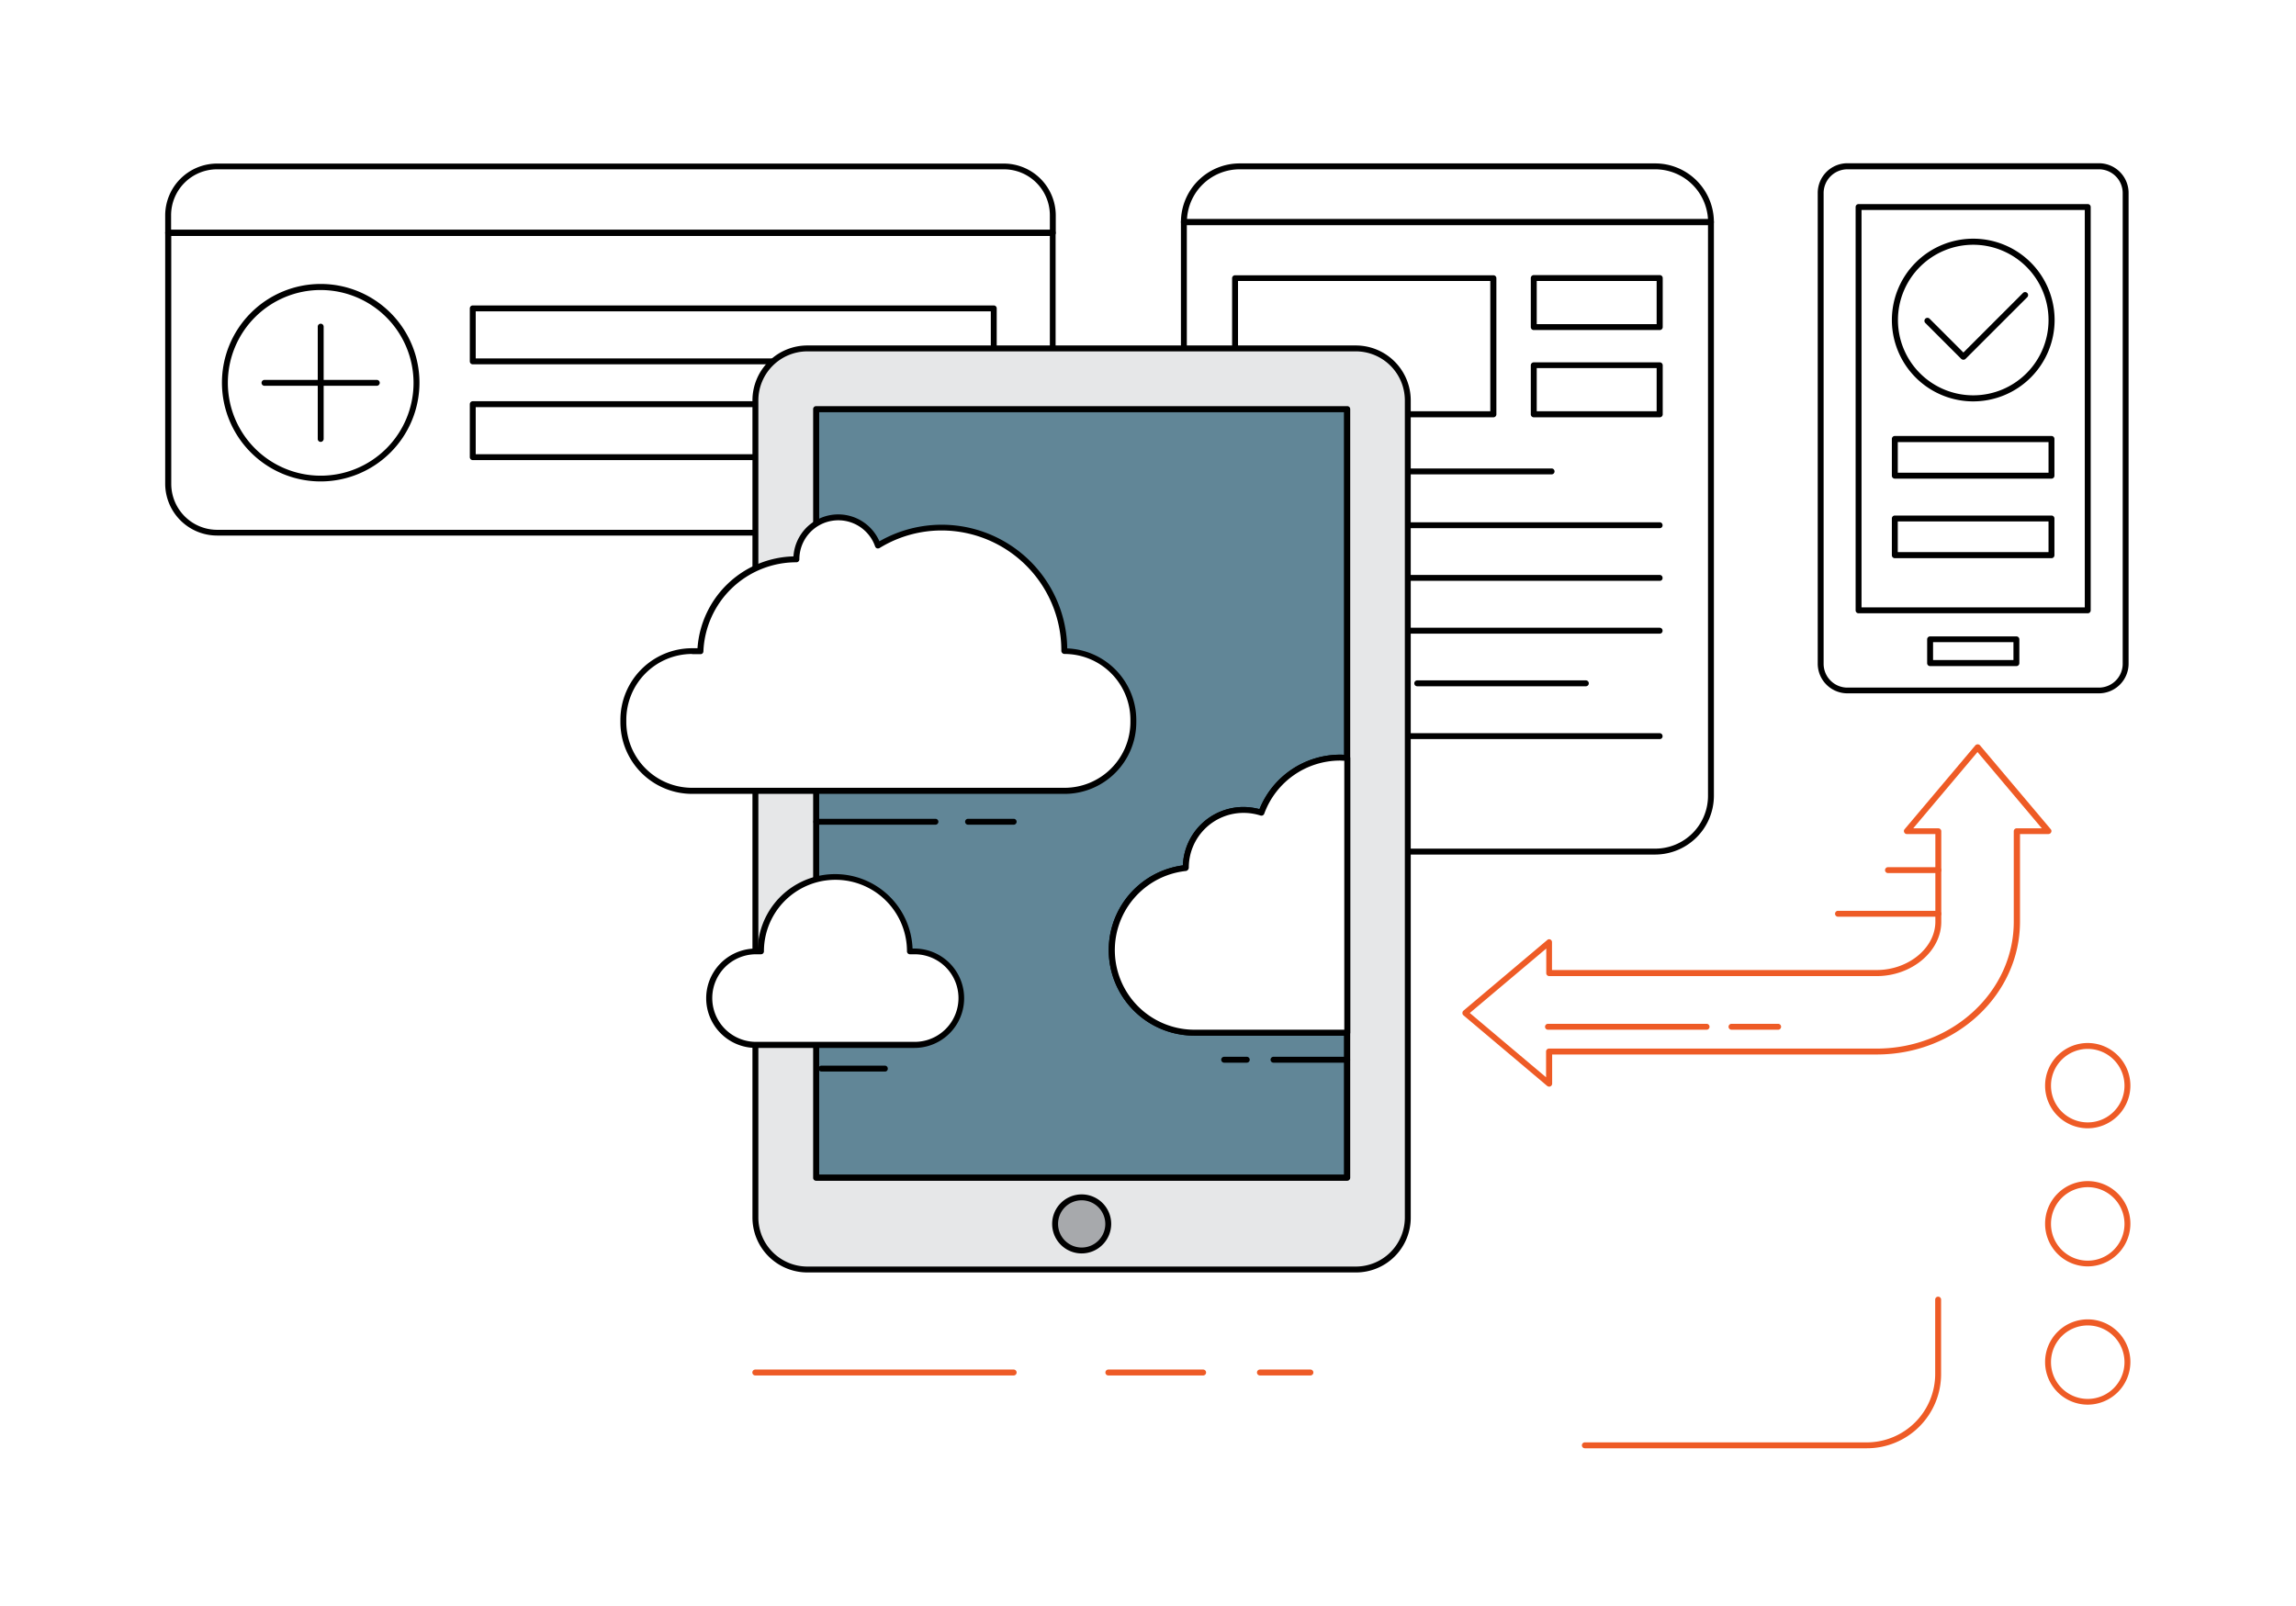
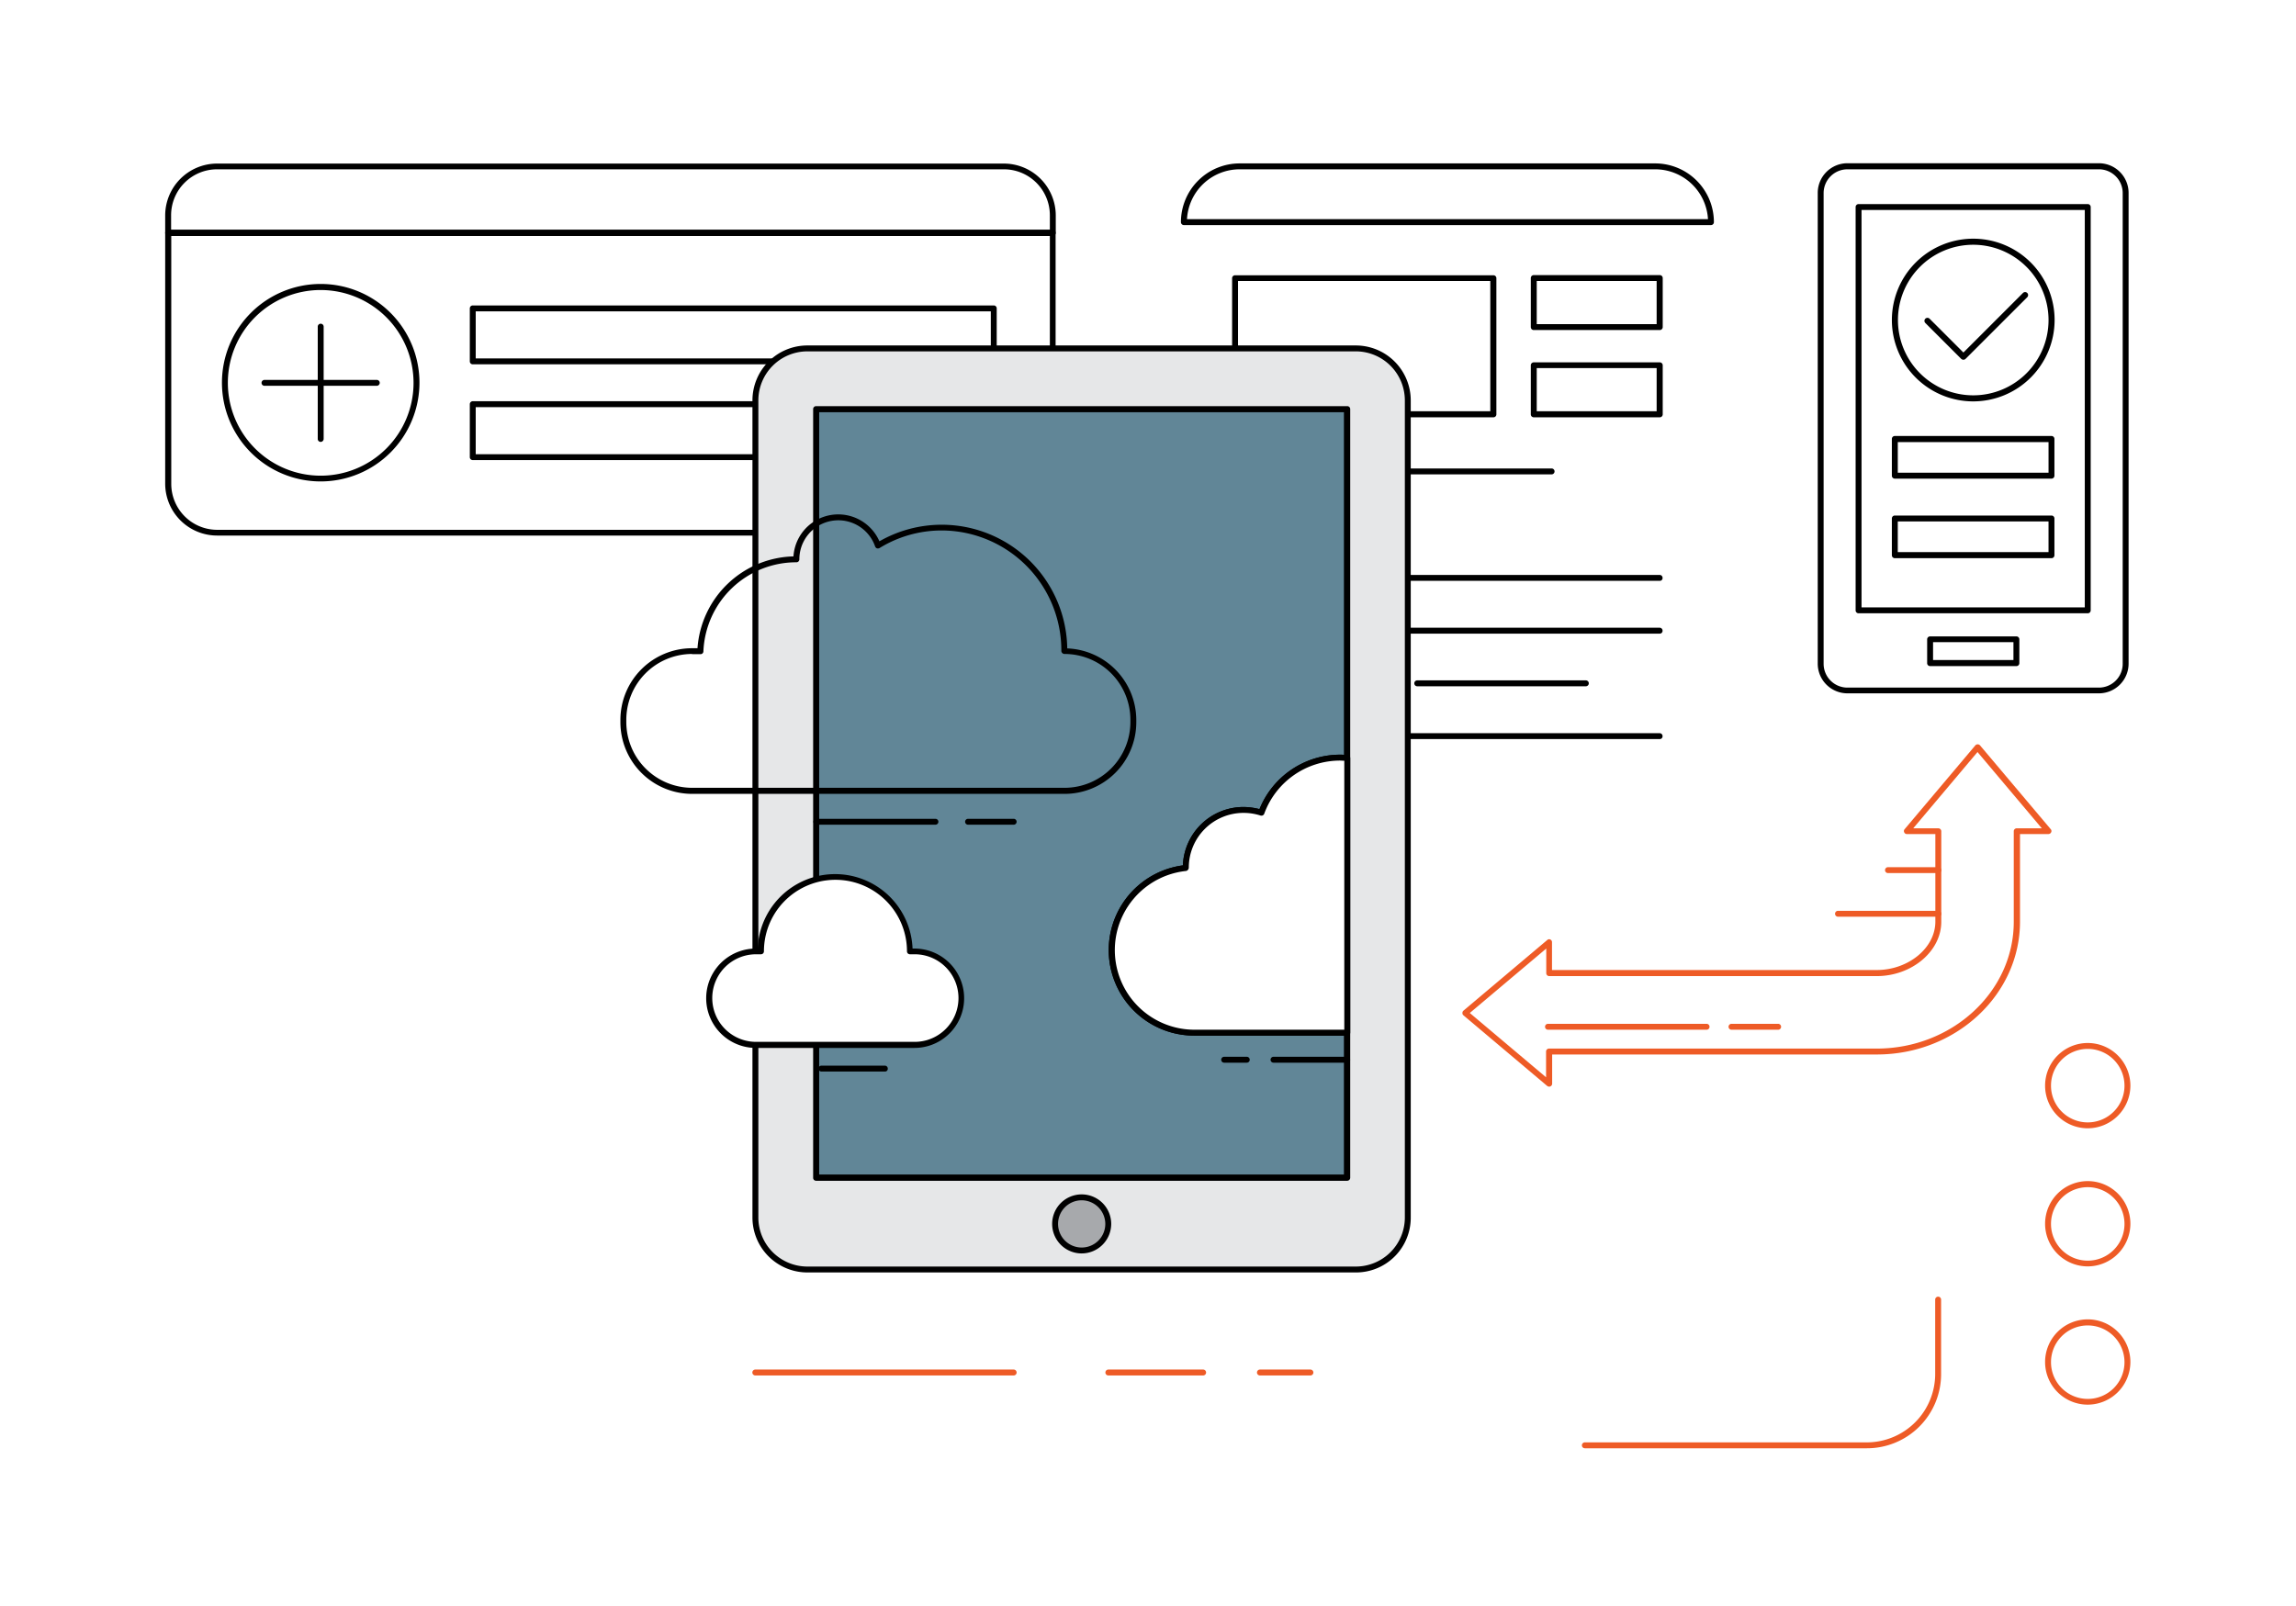
<svg xmlns="http://www.w3.org/2000/svg" width="656" height="459" viewBox="0 0 656 459">
  <g id="peak15-2" transform="translate(0 -0.3)">
    <g id="Group_118" data-name="Group 118" transform="translate(0 0.3)">
      <g id="Group_117" data-name="Group 117">
-         <rect id="Rectangle_48" data-name="Rectangle 48" width="656" height="459" fill="#fff" />
-       </g>
+         </g>
    </g>
    <g id="Group_139" data-name="Group 139" transform="translate(352.031 78.914)">
      <g id="Group_128" data-name="Group 128" transform="translate(0 0.047)">
        <path id="Path_165" data-name="Path 165" d="M825.762,209.088H751.944a.84.84,0,0,1-.844-.844v-38.9a.84.84,0,0,1,.844-.844h73.818a.84.84,0,0,1,.844.844v38.9A.84.84,0,0,1,825.762,209.088Zm-72.975-1.734h72.084V170.14H752.787Z" transform="translate(-751.1 -168.5)" />
      </g>
      <g id="Group_129" data-name="Group 129" transform="translate(85.348)">
        <path id="Path_166" data-name="Path 166" d="M970.039,184.1h-36a.84.84,0,0,1-.844-.844V169.244a.84.84,0,0,1,.844-.844h36a.84.84,0,0,1,.844.844v14.014A.84.84,0,0,1,970.039,184.1Zm-35.152-1.687h34.261V170.087H934.887Z" transform="translate(-933.2 -168.4)" />
      </g>
      <g id="Group_130" data-name="Group 130" transform="translate(85.348 24.934)">
        <path id="Path_167" data-name="Path 167" d="M970.039,237.3h-36a.84.84,0,0,1-.844-.844V222.444a.84.84,0,0,1,.844-.844h36a.84.84,0,0,1,.844.844v14.014A.84.84,0,0,1,970.039,237.3Zm-35.152-1.734h34.261V223.24H934.887Z" transform="translate(-933.2 -221.6)" />
      </g>
      <g id="Group_131" data-name="Group 131" transform="translate(0 55.258)">
        <path id="Path_168" data-name="Path 168" d="M842.353,287.987h-90.41a.844.844,0,1,1,0-1.687h90.41a.844.844,0,1,1,0,1.687Z" transform="translate(-751.1 -286.3)" />
      </g>
      <g id="Group_132" data-name="Group 132" transform="translate(0 70.631)">
-         <path id="Path_169" data-name="Path 169" d="M873.287,320.787H751.944a.844.844,0,0,1,0-1.687h121.3a.84.84,0,0,1,.844.844A.8.8,0,0,1,873.287,320.787Z" transform="translate(-751.1 -319.1)" />
-       </g>
+         </g>
      <g id="Group_133" data-name="Group 133" transform="translate(0 85.676)">
        <path id="Path_170" data-name="Path 170" d="M873.287,352.887H751.944a.844.844,0,0,1,0-1.687h121.3a.84.84,0,0,1,.844.844A.775.775,0,0,1,873.287,352.887Z" transform="translate(-751.1 -351.2)" />
      </g>
      <g id="Group_134" data-name="Group 134" transform="translate(0 100.768)">
        <path id="Path_171" data-name="Path 171" d="M873.287,385.087H751.944a.844.844,0,0,1,0-1.687h121.3a.84.84,0,0,1,.844.844A.8.8,0,0,1,873.287,385.087Z" transform="translate(-751.1 -383.4)" />
      </g>
      <g id="Group_135" data-name="Group 135" transform="translate(0 115.813)">
        <path id="Path_172" data-name="Path 172" d="M787.329,417.187H751.944a.844.844,0,0,1,0-1.687h35.386a.844.844,0,1,1,0,1.687Z" transform="translate(-751.1 -415.5)" />
      </g>
      <g id="Group_136" data-name="Group 136" transform="translate(52.024 115.813)">
        <path id="Path_173" data-name="Path 173" d="M911.172,417.187H862.944a.844.844,0,0,1,0-1.687h48.228a.844.844,0,0,1,0,1.687Z" transform="translate(-862.1 -415.5)" />
      </g>
      <g id="Group_137" data-name="Group 137" transform="translate(0 130.904)">
        <path id="Path_174" data-name="Path 174" d="M873.287,449.387H751.944a.844.844,0,0,1,0-1.687h121.3a.84.84,0,0,1,.844.844A.8.8,0,0,1,873.287,449.387Z" transform="translate(-751.1 -447.7)" />
      </g>
      <g id="Group_138" data-name="Group 138" transform="translate(0 145.949)">
        <path id="Path_175" data-name="Path 175" d="M785.173,481.487h-33.23a.844.844,0,1,1,0-1.687h33.23a.844.844,0,0,1,0,1.687Z" transform="translate(-751.1 -479.8)" />
      </g>
    </g>
    <g id="Group_142" data-name="Group 142" transform="translate(337.408 46.996)">
      <g id="Group_140" data-name="Group 140" transform="translate(0 15.935)">
-         <path id="Path_176" data-name="Path 176" d="M855.4,315.869H736.679A16.792,16.792,0,0,1,719.9,299.09V135.144a.84.84,0,0,1,.844-.844H871.333a.84.84,0,0,1,.844.844V299.09A16.822,16.822,0,0,1,855.4,315.869ZM721.587,135.987v163.1a15.082,15.082,0,0,0,15.092,15.092H855.4a15.082,15.082,0,0,0,15.092-15.092v-163.1h-148.9Z" transform="translate(-719.9 -134.3)" />
-       </g>
+         </g>
      <g id="Group_141" data-name="Group 141">
        <path id="Path_177" data-name="Path 177" d="M871.333,117.923H720.744a.84.84,0,0,1-.844-.844A16.792,16.792,0,0,1,736.679,100.3H855.4a16.792,16.792,0,0,1,16.779,16.779A.84.84,0,0,1,871.333,117.923Zm-149.7-1.687H870.489A15.112,15.112,0,0,0,855.4,101.987H736.679A15.067,15.067,0,0,0,721.634,116.235Z" transform="translate(-719.9 -100.3)" />
      </g>
    </g>
    <g id="Group_149" data-name="Group 149" transform="translate(47.197 47.043)">
      <g id="Group_145" data-name="Group 145">
        <g id="Group_143" data-name="Group 143">
          <path id="Path_178" data-name="Path 178" d="M354.26,121.069H101.544a.84.84,0,0,1-.844-.844v-5.015A14.842,14.842,0,0,1,115.511,100.4H340.34a14.842,14.842,0,0,1,14.81,14.811v5.015A.881.881,0,0,1,354.26,121.069Zm-251.826-1.734H353.463v-4.171A13.132,13.132,0,0,0,340.34,102.04H115.511a13.132,13.132,0,0,0-13.123,13.123v4.171Z" transform="translate(-100.7 -100.4)" />
        </g>
        <g id="Group_144" data-name="Group 144" transform="translate(0 18.935)">
          <path id="Path_179" data-name="Path 179" d="M340.34,228.163H115.511A14.842,14.842,0,0,1,100.7,213.353V141.644a.84.84,0,0,1,.844-.844H354.26a.84.84,0,0,1,.844.844v71.709A14.742,14.742,0,0,1,340.34,228.163ZM102.434,142.534V213.4a13.132,13.132,0,0,0,13.123,13.123H340.34A13.132,13.132,0,0,0,353.463,213.4V142.534Z" transform="translate(-100.7 -140.8)" />
        </g>
      </g>
      <g id="Group_146" data-name="Group 146" transform="translate(16.217 34.402)">
        <path id="Path_180" data-name="Path 180" d="M163.515,230.23a28.215,28.215,0,1,1,28.215-28.215A28.244,28.244,0,0,1,163.515,230.23Zm0-54.7a26.528,26.528,0,1,0,26.528,26.528A26.563,26.563,0,0,0,163.515,175.534Z" transform="translate(-135.3 -173.8)" />
      </g>
      <g id="Group_147" data-name="Group 147" transform="translate(87.035 40.541)">
        <path id="Path_181" data-name="Path 181" d="M436.1,203.726H287.244a.84.84,0,0,1-.844-.844V187.744a.84.84,0,0,1,.844-.844H436.1a.84.84,0,0,1,.844.844v15.139A.84.84,0,0,1,436.1,203.726Zm-148.011-1.687H435.255V188.587H288.087Z" transform="translate(-286.4 -186.9)" />
      </g>
      <g id="Group_148" data-name="Group 148" transform="translate(87.035 67.913)">
        <path id="Path_182" data-name="Path 182" d="M436.1,262.126H287.244a.84.84,0,0,1-.844-.844V246.144a.84.84,0,0,1,.844-.844H436.1a.84.84,0,0,1,.844.844v15.139A.84.84,0,0,1,436.1,262.126Zm-148.011-1.687H435.255V246.987H288.087Z" transform="translate(-286.4 -245.3)" />
      </g>
    </g>
    <g id="Group_158" data-name="Group 158" transform="translate(177.257 99.021)">
      <g id="Group_153" data-name="Group 153" transform="translate(37.729)">
        <g id="Group_150" data-name="Group 150" transform="translate(101.799 116.937)">
          <path id="Path_183" data-name="Path 183" d="M720.391,478.348a16.672,16.672,0,0,0-5.109-.844,16.492,16.492,0,0,0-16.5,16.5v.141a23.59,23.59,0,0,0,2.39,47.056H744.9V462.694c-.7-.047-1.359-.094-2.062-.094A23.945,23.945,0,0,0,720.391,478.348Z" transform="translate(-676.803 -461.756)" fill="#fff" />
          <path id="Path_184" data-name="Path 184" d="M744.047,541.086H700.319a24.433,24.433,0,0,1-3.234-48.65,17.346,17.346,0,0,1,17.295-16.685,19.012,19.012,0,0,1,4.593.609,24.873,24.873,0,0,1,22.966-15.56c.7,0,1.453.047,2.156.094a.9.9,0,0,1,.8.844V540.2A.852.852,0,0,1,744.047,541.086Zm-29.668-63.648a15.632,15.632,0,0,0-15.607,15.607,1.012,1.012,0,0,1-.75.984,22.746,22.746,0,0,0,2.344,45.369H743.2V462.534c-.422,0-.8-.047-1.219-.047a23.079,23.079,0,0,0-21.653,15.185.855.855,0,0,1-1.078.516A15.788,15.788,0,0,0,714.379,477.438Z" transform="translate(-675.9 -460.8)" />
        </g>
        <g id="Group_151" data-name="Group 151" transform="translate(17.341 17.341)">
          <path id="Path_185" data-name="Path 185" d="M497.5,469.727H649.261V428.248H605.532a23.59,23.59,0,0,1-2.39-47.056v-.141a16.492,16.492,0,0,1,16.5-16.5,15.372,15.372,0,0,1,5.109.844,23.9,23.9,0,0,1,22.45-15.748c.7,0,1.406.047,2.062.094V250.1H497.5Z" transform="translate(-496.656 -249.256)" fill="#618697" />
          <path id="Path_186" data-name="Path 186" d="M648.3,469.661H496.544a.84.84,0,0,1-.844-.844V249.144a.84.84,0,0,1,.844-.844H648.3a.84.84,0,0,1,.844.844V348.88a.756.756,0,0,1-.281.609,1.12,1.12,0,0,1-.656.234c-.656-.047-1.312-.094-2.015-.094a23.079,23.079,0,0,0-21.653,15.185.854.854,0,0,1-1.078.516,15.525,15.525,0,0,0-20.435,14.81,1.012,1.012,0,0,1-.75.984,22.746,22.746,0,0,0,2.343,45.369h43.728a.84.84,0,0,1,.844.844v41.479A.953.953,0,0,1,648.3,469.661Zm-150.917-1.734H647.414V428.182H604.576a24.433,24.433,0,0,1-3.234-48.65,17.346,17.346,0,0,1,17.294-16.685,19.012,19.012,0,0,1,4.593.609A24.873,24.873,0,0,1,646.2,347.9a10.2,10.2,0,0,1,1.219.047V249.987H497.387Z" transform="translate(-495.7 -248.3)" />
        </g>
        <g id="Group_152" data-name="Group 152">
          <path id="Path_187" data-name="Path 187" d="M632.086,213.1H475.357A14.862,14.862,0,0,0,460.5,227.957v233.5a14.862,14.862,0,0,0,14.857,14.857H632.039A14.862,14.862,0,0,0,646.9,461.457v-233.5A14.792,14.792,0,0,0,632.086,213.1ZM629.6,330.131V450.068H477.841V230.441H629.6Z" transform="translate(-459.656 -212.256)" fill="#e6e7e8" />
          <path id="Path_188" data-name="Path 188" d="M631.13,476.2H474.4a15.7,15.7,0,0,1-15.7-15.7V227a15.7,15.7,0,0,1,15.7-15.7H631.083a15.7,15.7,0,0,1,15.7,15.7V460.5A15.632,15.632,0,0,1,631.13,476.2ZM474.4,212.987A14.022,14.022,0,0,0,460.387,227V460.5A14.022,14.022,0,0,0,474.4,474.515H631.083A14.022,14.022,0,0,0,645.1,460.5V227a14.022,14.022,0,0,0-14.014-14.014H474.4ZM628.646,450H476.885a.84.84,0,0,1-.844-.844V229.485a.84.84,0,0,1,.844-.844H628.646a.84.84,0,0,1,.844.844V449.159A.871.871,0,0,1,628.646,450Zm-150.917-1.734H627.755V230.329H477.729Z" transform="translate(-458.7 -211.3)" />
        </g>
      </g>
      <g id="Group_154" data-name="Group 154" transform="translate(139.528 116.937)">
        <path id="Path_189" data-name="Path 189" d="M720.391,478.348a16.672,16.672,0,0,0-5.109-.844,16.492,16.492,0,0,0-16.5,16.5v.141a23.59,23.59,0,0,0,2.39,47.056H744.9V462.694c-.7-.047-1.359-.094-2.062-.094A23.945,23.945,0,0,0,720.391,478.348Z" transform="translate(-676.803 -461.756)" fill="#fff" />
        <path id="Path_190" data-name="Path 190" d="M744.047,541.086H700.319a24.433,24.433,0,0,1-3.234-48.65,17.346,17.346,0,0,1,17.295-16.685,19.012,19.012,0,0,1,4.593.609,24.873,24.873,0,0,1,22.966-15.56c.7,0,1.453.047,2.156.094a.9.9,0,0,1,.8.844V540.2A.852.852,0,0,1,744.047,541.086Zm-29.668-63.648a15.632,15.632,0,0,0-15.607,15.607,1.012,1.012,0,0,1-.75.984,22.746,22.746,0,0,0,2.344,45.369H743.2V462.534c-.422,0-.8-.047-1.219-.047a23.079,23.079,0,0,0-21.653,15.185.855.855,0,0,1-1.078.516A15.788,15.788,0,0,0,714.379,477.438Z" transform="translate(-675.9 -460.8)" />
      </g>
      <g id="Group_155" data-name="Group 155" transform="translate(0 48.275)">
-         <path id="Path_191" data-name="Path 191" d="M506.024,354.245h-.094v-.234a35.028,35.028,0,0,0-53.243-29.949A12,12,0,0,0,429.346,328a27.526,27.526,0,0,0-27.465,26.293h-2.343A19.632,19.632,0,0,0,379.9,373.93v.656a19.632,19.632,0,0,0,19.638,19.638H506.024a19.632,19.632,0,0,0,19.638-19.638v-.656A19.673,19.673,0,0,0,506.024,354.245Z" transform="translate(-379.103 -315.203)" fill="#fff" />
        <path id="Path_192" data-name="Path 192" d="M505.12,394.164H398.682A20.5,20.5,0,0,1,378.2,373.683v-.656a20.5,20.5,0,0,1,20.482-20.482h1.547A28.22,28.22,0,0,1,427.646,326.3a12.831,12.831,0,0,1,24.559-4.312,35.861,35.861,0,0,1,53.665,30.605A20.54,20.54,0,0,1,525.6,373.073v.656A20.493,20.493,0,0,1,505.12,394.164ZM398.682,354.185a18.822,18.822,0,0,0-18.794,18.794v.656a18.822,18.822,0,0,0,18.794,18.794H505.12a18.822,18.822,0,0,0,18.794-18.794v-.656a18.822,18.822,0,0,0-18.794-18.794.925.925,0,0,1-.937-.844v-.187a34.264,34.264,0,0,0-34.214-34.261,33.881,33.881,0,0,0-17.716,5.015,1.028,1.028,0,0,1-.75.094.928.928,0,0,1-.516-.516,11.131,11.131,0,0,0-21.653,3.656.84.84,0,0,1-.844.844,26.548,26.548,0,0,0-26.575,25.45.8.8,0,0,1-.844.8h-2.39Z" transform="translate(-378.2 -314.3)" />
      </g>
      <g id="Group_156" data-name="Group 156" transform="translate(123.358 242.592)">
        <path id="Path_193" data-name="Path 193" d="M658.385,738.193a7.593,7.593,0,1,1-7.593-7.593A7.591,7.591,0,0,1,658.385,738.193Z" transform="translate(-642.356 -729.803)" fill="#a7a9ac" />
        <path id="Path_194" data-name="Path 194" d="M649.836,745.773a8.436,8.436,0,1,1,8.436-8.436A8.461,8.461,0,0,1,649.836,745.773Zm0-15.185a6.749,6.749,0,1,0,6.749,6.749A6.781,6.781,0,0,0,649.836,730.587Z" transform="translate(-641.4 -728.9)" />
      </g>
      <g id="Group_157" data-name="Group 157" transform="translate(24.512 151.058)">
        <path id="Path_195" data-name="Path 195" d="M491.033,556.578h-1.359a21.278,21.278,0,0,0-42.557,0h-1.359a13.358,13.358,0,1,0,0,26.715H491.08a13.358,13.358,0,1,0-.047-26.715Z" transform="translate(-431.509 -534.503)" fill="#fff" />
        <path id="Path_196" data-name="Path 196" d="M490.023,583.281H444.7a14.2,14.2,0,0,1,0-28.4h.516a22.139,22.139,0,0,1,44.244,0h.516a14.2,14.2,0,0,1,.047,28.4Zm-45.275-26.762a12.514,12.514,0,0,0,0,25.028H490.07a12.514,12.514,0,1,0,0-25.028h-1.359a.84.84,0,0,1-.844-.844,20.435,20.435,0,1,0-40.87,0,.84.84,0,0,1-.844.844Z" transform="translate(-430.5 -533.6)" />
      </g>
    </g>
    <g id="Group_159" data-name="Group 159" transform="translate(363.045 302.29)">
      <path id="Path_197" data-name="Path 197" d="M796.488,646.687H775.444a.844.844,0,1,1,0-1.687h21.044a.844.844,0,0,1,0,1.687Z" transform="translate(-774.6 -645)" />
    </g>
    <g id="Group_160" data-name="Group 160" transform="translate(348.891 302.29)">
      <path id="Path_198" data-name="Path 198" d="M751.758,646.687h-6.515a.844.844,0,0,1,0-1.687h6.515a.844.844,0,0,1,0,1.687Z" transform="translate(-744.4 -645)" />
    </g>
    <g id="Group_161" data-name="Group 161" transform="translate(232.375 234.284)">
      <path id="Path_199" data-name="Path 199" d="M530.717,501.587H496.644a.844.844,0,0,1,0-1.687h34.074a.844.844,0,0,1,0,1.687Z" transform="translate(-495.8 -499.9)" />
    </g>
    <g id="Group_162" data-name="Group 162" transform="translate(275.775 234.284)">
      <path id="Path_200" data-name="Path 200" d="M602.273,501.587H589.244a.844.844,0,1,1,0-1.687h13.029a.844.844,0,0,1,0,1.687Z" transform="translate(-588.4 -499.9)" />
    </g>
    <g id="Group_163" data-name="Group 163" transform="translate(233.828 304.821)">
      <path id="Path_201" data-name="Path 201" d="M517.882,652.087H499.744a.844.844,0,0,1,0-1.687h18.138a.84.84,0,0,1,.844.844A.787.787,0,0,1,517.882,652.087Z" transform="translate(-498.9 -650.4)" />
    </g>
    <g id="Group_167" data-name="Group 167" transform="translate(519.352 46.949)">
      <g id="Group_164" data-name="Group 164">
        <path id="Path_202" data-name="Path 202" d="M1188.433,251.68h-71.85a8.481,8.481,0,0,1-8.483-8.483V108.683a8.481,8.481,0,0,1,8.483-8.483h71.85a8.481,8.481,0,0,1,8.483,8.483V243.2A8.481,8.481,0,0,1,1188.433,251.68Zm-71.85-149.746a6.8,6.8,0,0,0-6.8,6.8V243.243a6.8,6.8,0,0,0,6.8,6.8h71.85a6.8,6.8,0,0,0,6.8-6.8V108.73a6.8,6.8,0,0,0-6.8-6.8Z" transform="translate(-1108.1 -100.2)" />
      </g>
      <g id="Group_165" data-name="Group 165" transform="translate(10.827 11.67)">
        <path id="Path_203" data-name="Path 203" d="M1197.519,242.037h-65.476a.84.84,0,0,1-.844-.844V125.944a.84.84,0,0,1,.844-.844h65.476a.84.84,0,0,1,.844.844v115.25A.84.84,0,0,1,1197.519,242.037Zm-64.632-1.687h63.788V126.787h-63.788Z" transform="translate(-1131.2 -125.1)" />
      </g>
      <g id="Group_166" data-name="Group 166" transform="translate(31.261 135.216)">
        <path id="Path_204" data-name="Path 204" d="M1200.3,397.183h-24.653a.84.84,0,0,1-.844-.844v-6.8a.84.84,0,0,1,.844-.844H1200.3a.84.84,0,0,1,.844.844v6.8A.84.84,0,0,1,1200.3,397.183Zm-23.809-1.734h22.966V390.34h-22.966Z" transform="translate(-1174.8 -388.7)" />
      </g>
    </g>
    <g id="Group_168" data-name="Group 168" transform="translate(417.835 213.005)">
      <path id="Path_205" data-name="Path 205" d="M916.294,552.315a.9.9,0,0,1-.562-.187l-23.95-20.2a.786.786,0,0,1-.281-.656.851.851,0,0,1,.281-.656l23.95-20.2a.788.788,0,0,1,.891-.141.835.835,0,0,1,.469.75v7.968h92.753c9.093,0,16.779-6.327,16.779-13.826V480.137h-8.155a.8.8,0,0,1-.75-.516.788.788,0,0,1,.141-.891l20.2-23.95a.906.906,0,0,1,1.312,0l20.2,23.95a.788.788,0,0,1,.141.891.88.88,0,0,1-.75.516h-8.155v25.028c0,20.9-18.326,37.964-40.916,37.964H917.137v8.343a.835.835,0,0,1-.469.75A.63.63,0,0,1,916.294,552.315Zm-22.684-21.044L915.4,549.643v-7.358a.84.84,0,0,1,.844-.844h93.6c21.606,0,39.182-16.263,39.182-36.23V479.34a.84.84,0,0,1,.844-.844h7.171L1038.668,456.7,1020.3,478.5h7.171a.84.84,0,0,1,.844.844v25.872c0,8.436-8.436,15.514-18.466,15.514h-93.55a.84.84,0,0,1-.844-.844v-7.03Z" transform="translate(-891.5 -454.5)" fill="#ee5b26" />
    </g>
    <g id="Group_169" data-name="Group 169" transform="translate(524.273 260.577)">
      <path id="Path_206" data-name="Path 206" d="M1148.127,557.687h-28.684a.844.844,0,0,1,0-1.687h28.684a.844.844,0,1,1,0,1.687Z" transform="translate(-1118.6 -556)" fill="#ee5b26" />
    </g>
    <g id="Group_170" data-name="Group 170" transform="translate(538.615 248.11)">
      <path id="Path_207" data-name="Path 207" d="M1164.385,531.087h-14.342a.844.844,0,1,1,0-1.687h14.342a.844.844,0,1,1,0,1.687Z" transform="translate(-1149.2 -529.4)" fill="#ee5b26" />
    </g>
    <g id="Group_171" data-name="Group 171" transform="translate(540.537 68.509)">
      <path id="Path_208" data-name="Path 208" d="M1176.547,192.694a23.247,23.247,0,1,1,23.247-23.247A23.273,23.273,0,0,1,1176.547,192.694Zm0-44.76a21.513,21.513,0,1,0,21.513,21.513A21.543,21.543,0,0,0,1176.547,147.934Z" transform="translate(-1153.3 -146.2)" />
    </g>
    <g id="Group_172" data-name="Group 172" transform="translate(540.537 124.892)">
      <path id="Path_209" data-name="Path 209" d="M1198.9,278.686h-44.76a.84.84,0,0,1-.844-.844v-10.5a.84.84,0,0,1,.844-.844h44.76a.84.84,0,0,1,.844.844v10.5A.84.84,0,0,1,1198.9,278.686ZM1154.987,277h43.072v-8.764h-43.072Z" transform="translate(-1153.3 -266.5)" />
    </g>
    <g id="Group_173" data-name="Group 173" transform="translate(540.537 147.623)">
      <path id="Path_210" data-name="Path 210" d="M1198.9,327.186h-44.76a.84.84,0,0,1-.844-.844v-10.5a.84.84,0,0,1,.844-.844h44.76a.84.84,0,0,1,.844.844v10.5A.84.84,0,0,1,1198.9,327.186Zm-43.916-1.734h43.072v-8.764h-43.072Z" transform="translate(-1153.3 -315)" />
    </g>
    <g id="Group_176" data-name="Group 176" transform="translate(452.002 370.812)">
      <path id="Path_213" data-name="Path 213" d="M1045.811,834.554H965.244a.844.844,0,1,1,0-1.687h80.52a19.562,19.562,0,0,0,19.544-19.544V792.044a.844.844,0,0,1,1.687,0v21.232A21.183,21.183,0,0,1,1045.811,834.554Z" transform="translate(-964.4 -791.2)" fill="#ee5b26" />
    </g>
    <g id="Group_177" data-name="Group 177" transform="translate(214.987 391.669)">
      <path id="Path_214" data-name="Path 214" d="M533.362,837.387H459.544a.844.844,0,1,1,0-1.687h73.818a.844.844,0,0,1,0,1.687Z" transform="translate(-458.7 -835.7)" fill="#ee5b26" />
    </g>
    <g id="Group_178" data-name="Group 178" transform="translate(315.801 391.669)">
      <path id="Path_215" data-name="Path 215" d="M701.781,837.387H674.644a.844.844,0,0,1,0-1.687h27.137a.844.844,0,0,1,0,1.687Z" transform="translate(-673.8 -835.7)" fill="#ee5b26" />
    </g>
    <g id="Group_179" data-name="Group 179" transform="translate(359.108 391.669)">
      <path id="Path_216" data-name="Path 216" d="M781.526,837.387H767.044a.844.844,0,0,1,0-1.687h14.482a.844.844,0,0,1,0,1.687Z" transform="translate(-766.2 -835.7)" fill="#ee5b26" />
    </g>
    <g id="Group_188" data-name="Group 188" transform="translate(584.312 377.327)">
      <path id="Path_223" data-name="Path 223" d="M1258.886,829.472a12.186,12.186,0,1,1,12.186-12.186A12.222,12.222,0,0,1,1258.886,829.472Zm0-22.638a10.5,10.5,0,1,0,10.5,10.5A10.511,10.511,0,0,0,1258.886,806.834Z" transform="translate(-1246.7 -805.1)" fill="#ee5b26" />
    </g>
    <g id="Group_189" data-name="Group 189" transform="translate(584.312 337.817)">
      <path id="Path_224" data-name="Path 224" d="M1258.886,745.172a12.186,12.186,0,1,1,12.186-12.186A12.222,12.222,0,0,1,1258.886,745.172Zm0-22.638a10.5,10.5,0,1,0,10.5,10.5A10.511,10.511,0,0,0,1258.886,722.534Z" transform="translate(-1246.7 -720.8)" fill="#ee5b26" />
    </g>
    <g id="Group_190" data-name="Group 190" transform="translate(584.312 298.353)">
      <path id="Path_225" data-name="Path 225" d="M1258.886,660.972a12.186,12.186,0,1,1,12.186-12.186A12.222,12.222,0,0,1,1258.886,660.972Zm0-22.685a10.5,10.5,0,1,0,10.5,10.5A10.511,10.511,0,0,0,1258.886,638.287Z" transform="translate(-1246.7 -636.6)" fill="#ee5b26" />
    </g>
    <g id="Group_191" data-name="Group 191" transform="translate(549.852 83.777)">
      <path id="Path_226" data-name="Path 226" d="M1184.295,198.1a.987.987,0,0,1-.609-.234L1173.421,187.6a.862.862,0,1,1,1.219-1.219l9.655,9.655,17.013-17.013a.862.862,0,1,1,1.219,1.219L1184.9,197.862A.891.891,0,0,1,1184.295,198.1Z" transform="translate(-1173.175 -178.775)" />
    </g>
    <g id="Group_194" data-name="Group 194" transform="translate(74.756 92.834)">
      <g id="Group_192" data-name="Group 192" transform="translate(0 16.029)">
        <path id="Path_227" data-name="Path 227" d="M192.4,233.987H160.344a.844.844,0,1,1,0-1.687H192.4a.84.84,0,0,1,.844.844A.871.871,0,0,1,192.4,233.987Z" transform="translate(-159.5 -232.3)" />
      </g>
      <g id="Group_193" data-name="Group 193" transform="translate(16.029)">
        <path id="Path_228" data-name="Path 228" d="M194.544,231.845A.84.84,0,0,1,193.7,231V198.944a.844.844,0,1,1,1.687,0V231A.871.871,0,0,1,194.544,231.845Z" transform="translate(-193.7 -198.1)" />
      </g>
    </g>
    <g id="Group_195" data-name="Group 195" transform="translate(441.41 292.87)">
      <path id="Path_229" data-name="Path 229" d="M988.013,626.587H942.644a.844.844,0,0,1,0-1.687h45.369a.844.844,0,0,1,0,1.687Z" transform="translate(-941.8 -624.9)" fill="#ee5b26" />
    </g>
    <g id="Group_196" data-name="Group 196" transform="translate(493.902 292.87)">
      <path id="Path_230" data-name="Path 230" d="M1067.907,626.587h-13.264a.844.844,0,1,1,0-1.687h13.264a.844.844,0,1,1,0,1.687Z" transform="translate(-1053.8 -624.9)" fill="#ee5b26" />
    </g>
  </g>
</svg>